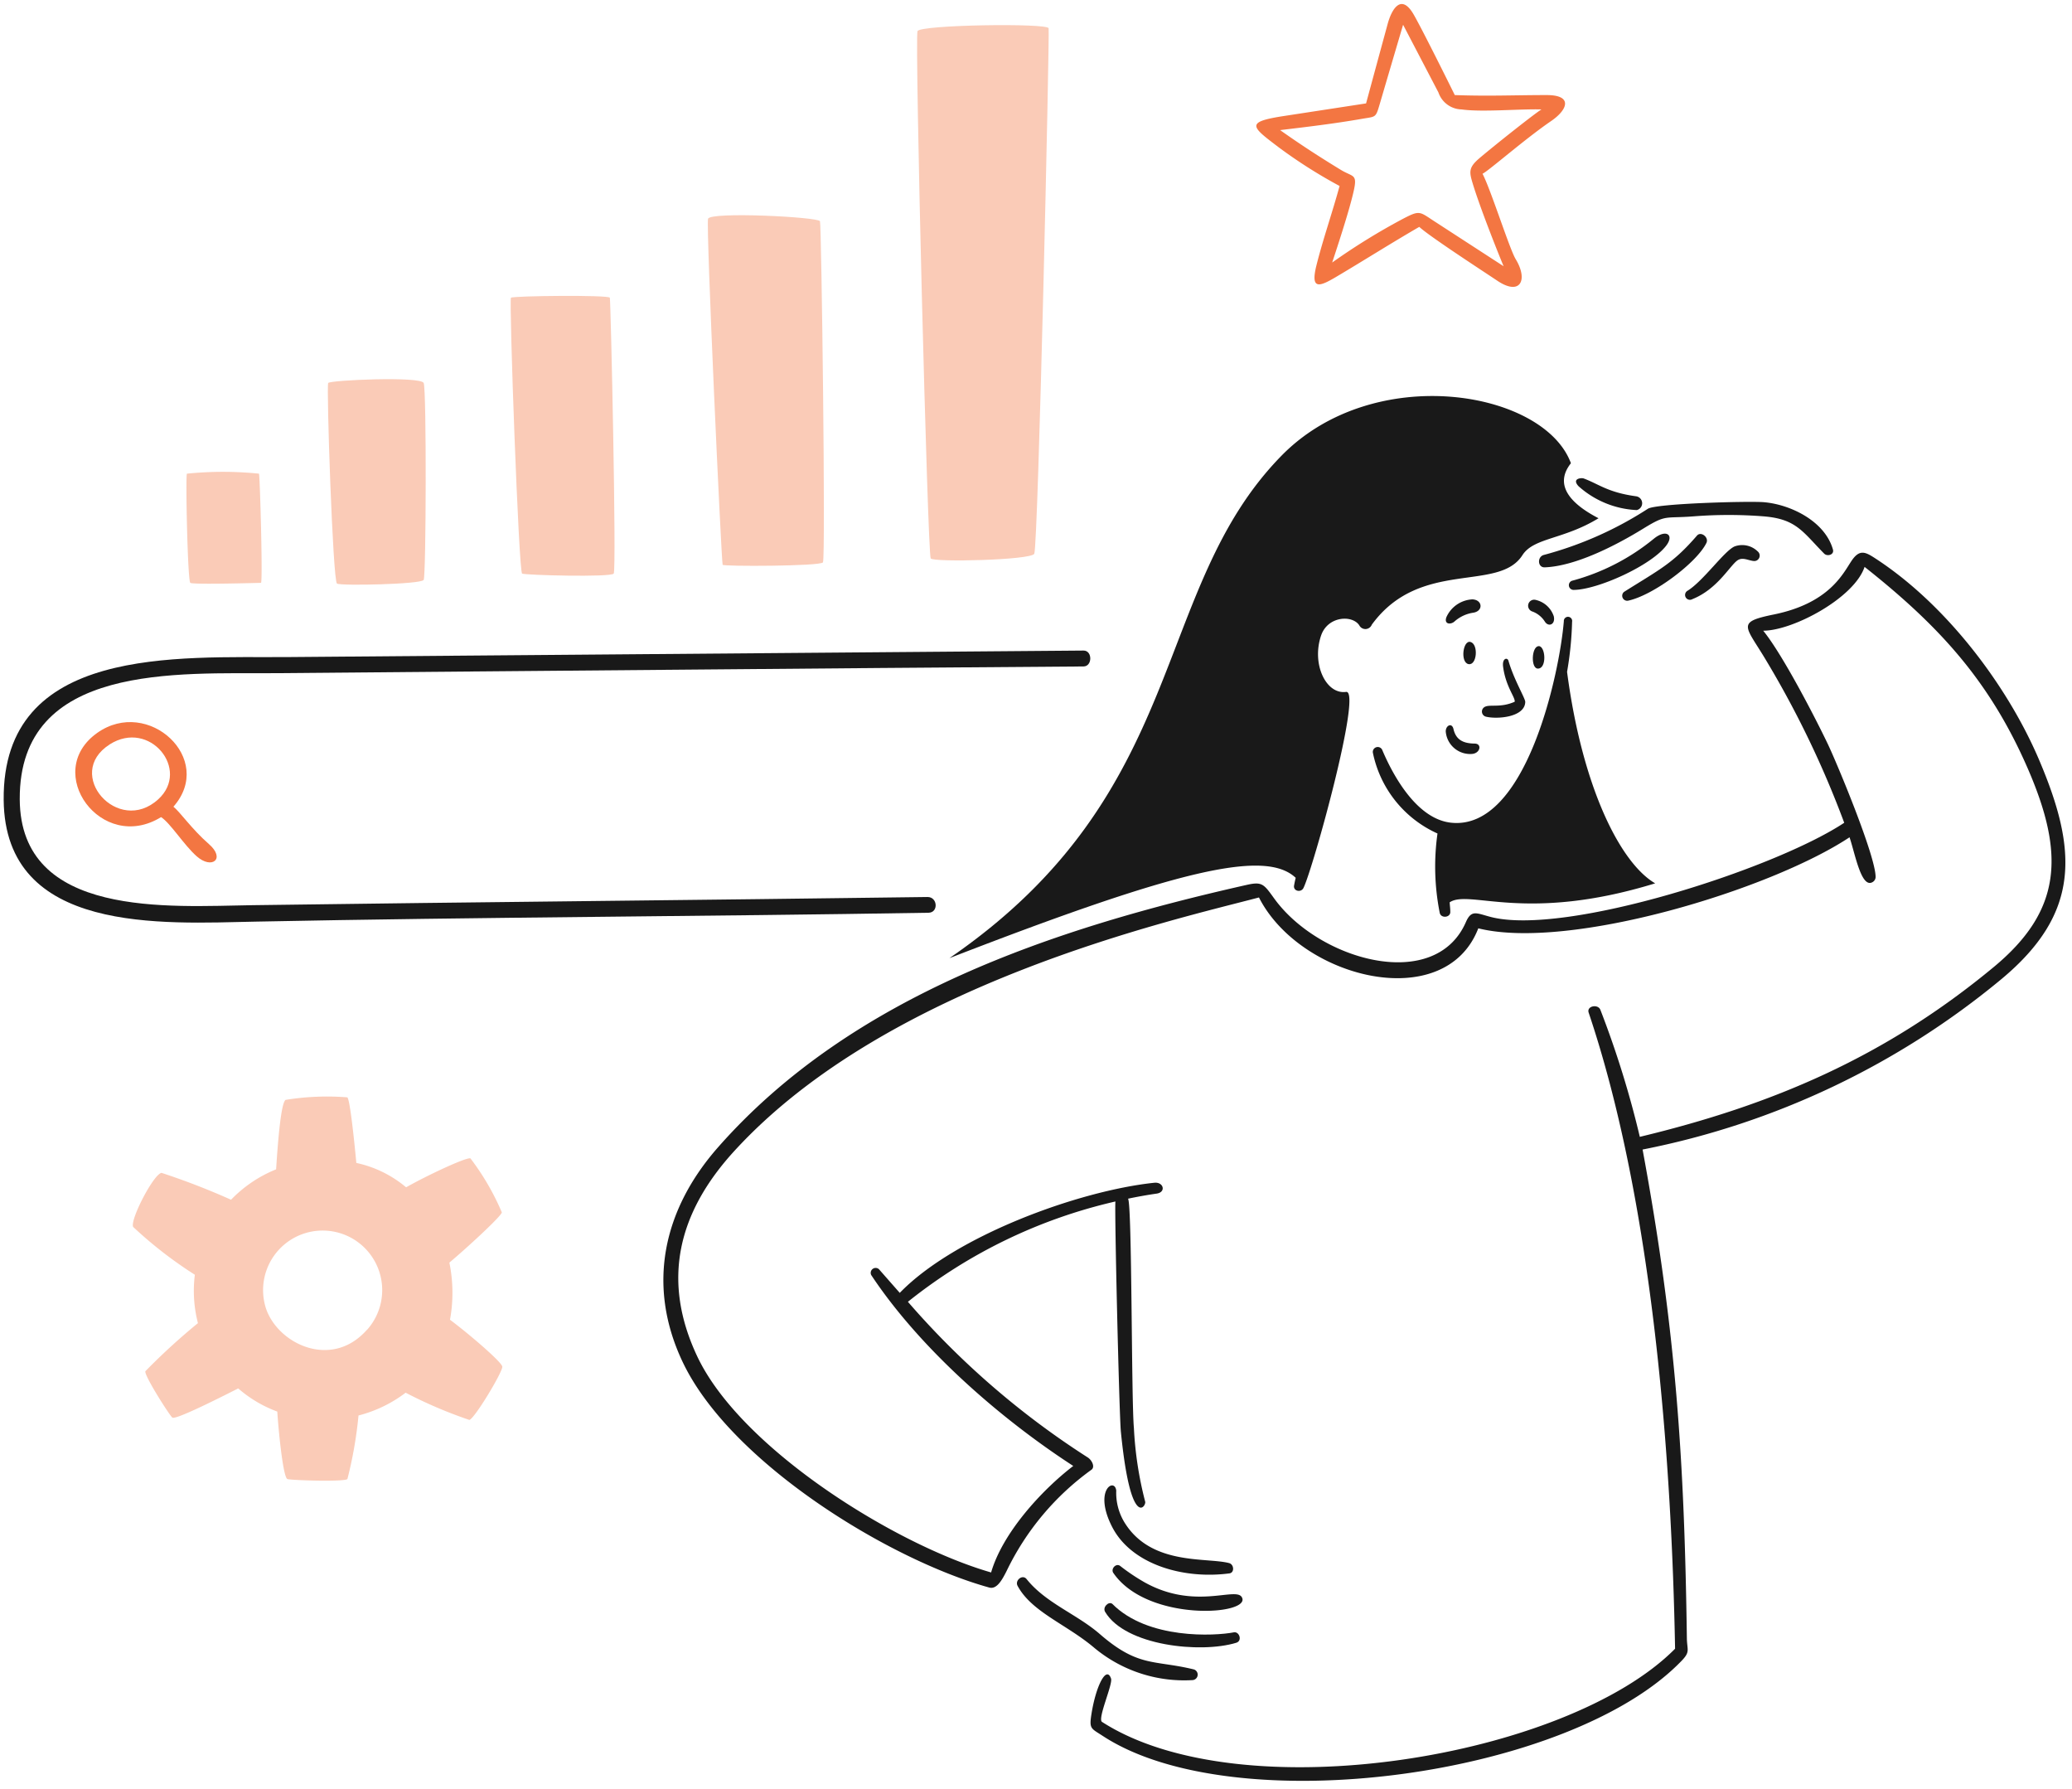
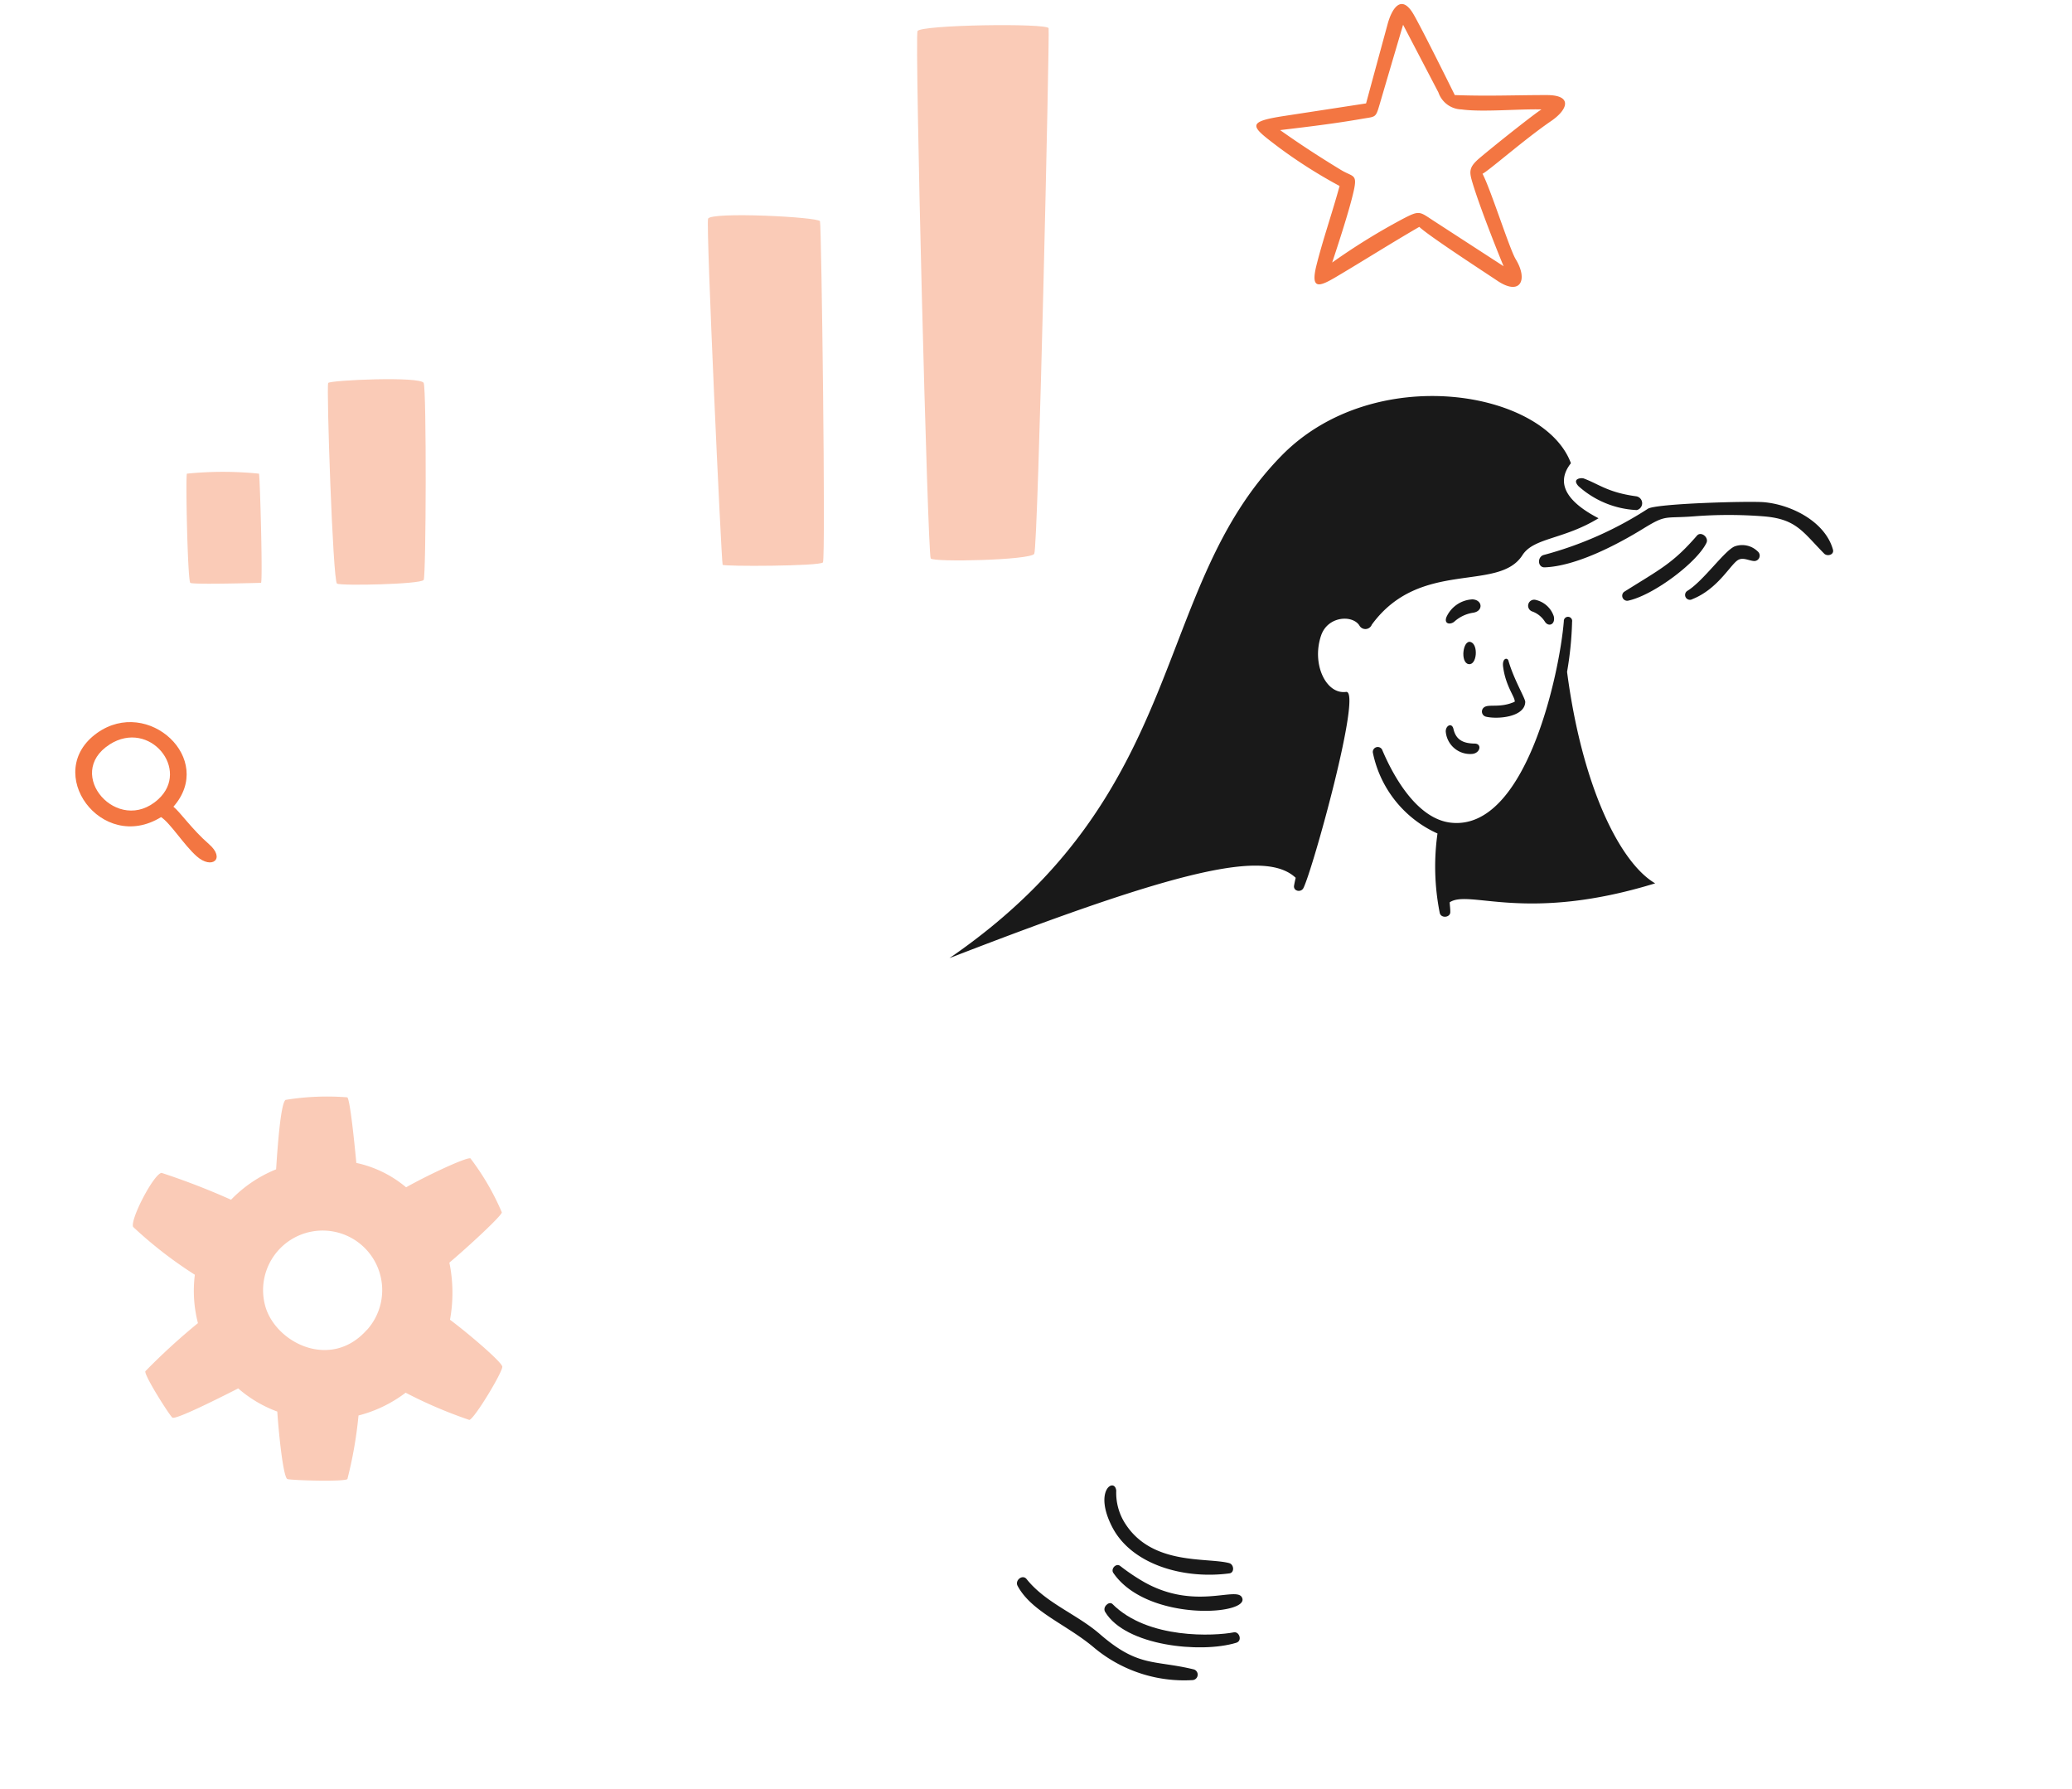
<svg xmlns="http://www.w3.org/2000/svg" xmlns:ns1="http://sodipodi.sourceforge.net/DTD/sodipodi-0.dtd" xmlns:ns2="http://www.inkscape.org/namespaces/inkscape" viewBox="0 0 600 518" id="Seo-1--Streamline-Brooklyn" version="1.1" ns1:docname="seo-b2b-resultats.svg" width="600" height="518" ns2:version="1.3.2 (091e20e, 2023-11-25, custom)">
  <defs id="defs27" />
  <ns1:namedview id="namedview27" pagecolor="#ffffff" bordercolor="#000000" borderopacity="0.25" ns2:showpageshadow="2" ns2:pageopacity="0.0" ns2:pagecheckerboard="0" ns2:deskcolor="#d1d1d1" ns2:zoom="1.4371945" ns2:cx="226.48291" ns2:cy="343.37731" ns2:window-width="1920" ns2:window-height="1009" ns2:window-x="1912" ns2:window-y="-8" ns2:window-maximized="1" ns2:current-layer="Seo-1--Streamline-Brooklyn" />
  <desc id="desc1">Seo 1 Streamline Illustration: https://streamlinehq.com</desc>
  <path d="m 56.92,247.866 c 4.443,3.962 8.484,0.76 3.573,-3.507 -4.911,-4.267 -8.399,-9.36 -10.275,-10.812 12.198,-13.851 -7.324,-31.83 -22.073,-21.366 -15.99,11.356 1.257,35.006 18.498,24.373 2.724,1.775 6.583,8.031 10.278,11.312 z M 31.764,215.502 c 11.579,-7.349 23.45,7.321 14.074,15.883 -11.626,10.655 -27.475,-7.359 -14.074,-15.868 z" fill="#38a1ff" stroke-width="1" id="path1" style="fill:#f37642;fill-opacity:1" />
  <path d="m 447.877,27.524 c -9.36,0 -16.71,0.358 -26.608,0 -1.675,-3.415 -9.829,-19.814 -11.997,-23.478 -3.569,-6.033 -6.284,-1.364 -7.437,2.881 Q 398.693,18.453 395.579,29.937 l -23.459,3.598 c -11.66,1.766 -9.913,2.991 -1.807,9.137 a 143.734,143.734 0 0 0 17.596,11.17 c -2.033,7.485 -4.87,15.638 -6.702,22.988 -1.832,7.349 1.005,6.118 5.898,3.218 7.997,-4.741 15.773,-9.675 23.88,-14.366 2.859,2.68 18.083,12.569 22.674,15.638 6.598,4.399 8.908,-0.273 5.25,-6.284 -1.778,-2.919 -7.192,-20.11 -9.605,-24.732 1.719,-0.804 12.355,-10.143 19.858,-15.258 4.842,-3.302 6.353,-7.532 -1.285,-7.522 z m -19.39,18.209 c -3.268,2.762 -3.057,3.997 -2.011,7.441 2.243,7.39 7.774,21.178 8.936,23.902 L 415.302,64.029 c -4.267,-2.771 -4.132,-3.233 -8.936,-0.738 a 186.614,186.614 0 0 0 -20.597,12.713 c 0.87,-2.68 4.858,-14.542 6.231,-20.71 1.125,-5.046 -0.176,-3.956 -3.771,-6.143 -6.187,-3.771 -11.642,-7.305 -17.539,-11.484 7.931,-0.943 15.795,-1.885 23.682,-3.262 4,-0.691 3.969,-0.204 5.115,-4.11 q 3.393,-11.557 6.815,-23.123 l 10.231,19.594 a 7.261,7.261 0 0 0 6.702,4.914 c 5.97,0.836 16.732,-0.179 23.145,0 -1.646,0.936 -13.103,9.998 -17.898,14.052 z" fill="#38a1ff" stroke-width="1" id="path2" style="fill:#f37642;fill-opacity:1" />
  <path d="m 122.688,167.886 c 0.707,-1.279 0.848,-55.025 0,-57.014 -0.848,-1.989 -27.098,-0.826 -27.651,0 -0.553,0.826 1.342,57.394 2.548,58.085 1.207,0.691 24.402,0.201 25.102,-1.071 z" fill="#38a1ff" stroke-width="1" id="path3" style="fill:#facbb7;fill-opacity:1" />
  <path d="m 75.572,168.738 c 0.559,0 -0.289,-30.897 -0.578,-31.61 a 103.14,103.14 0 0 0 -20.867,0 c -0.424,0.691 0.201,31.051 0.983,31.61 0.782,0.559 19.883,0 20.462,0 z" fill="#38a1ff" stroke-width="1" id="path4" style="fill:#facbb7;fill-opacity:1" />
  <path d="m 265.69,9.004 c -0.855,1.854 2.925,151.535 3.821,152.673 0.896,1.137 28.842,0.493 29.979,-1.339 1.137,-1.832 4.478,-150.618 4.163,-152.161 -0.314,-1.543 -37.118,-1.005 -37.963,0.826 z" fill="#38a1ff" stroke-width="1" id="path5" style="fill:#facbb7;fill-opacity:1" />
  <path d="m 205.034,63.338 c -0.628,2.137 3.83,98.801 4.223,100.171 0.148,0.512 28.216,0.427 29.043,-0.691 0.826,-1.119 -0.424,-97.516 -0.848,-98.767 -0.424,-1.251 -31.805,-2.822 -32.417,-0.713 z" fill="#38a1ff" stroke-width="1" id="path6" style="fill:#facbb7;fill-opacity:1" />
-   <path d="m 147.957,86.191 c -0.578,0.566 2.234,79.398 3.236,79.867 1.002,0.468 25.671,1.115 26.52,0 0.848,-1.115 -0.848,-79.018 -1.119,-79.867 -0.27,-0.848 -28.075,-0.553 -28.637,0 z" fill="#38a1ff" stroke-width="1" id="path7" style="fill:#facbb7;fill-opacity:1" />
  <path d="m 130.308,382.066 a 43.427,43.427 0 0 0 -0.179,-16.534 c 4.87,-4.085 15.035,-13.404 15.192,-14.542 a 72.555,72.555 0 0 0 -9.093,-15.638 c -1.163,-0.402 -12.512,4.914 -18.633,8.377 a 33.225,33.225 0 0 0 -14.41,-7.06 c -0.669,-7.192 -1.885,-18.473 -2.614,-18.988 a 74.915,74.915 0 0 0 -17.872,0.738 c -1.361,0.943 -2.234,12.254 -2.746,20.11 a 37.592,37.592 0 0 0 -13.046,8.798 206.752,206.752 0 0 0 -20.11,-7.774 c -2.234,0.204 -9.178,13.511 -8.245,15.638 a 121.286,121.286 0 0 0 17.872,13.851 37.253,37.253 0 0 0 0.896,14.008 184.317,184.317 0 0 0 -15.236,13.938 c -0.314,1.276 6.969,12.713 7.818,13.404 0.848,0.691 11.862,-4.779 19.079,-8.443 a 36.084,36.084 0 0 0 11.312,6.702 c 0.534,7.796 1.81,19.189 2.947,19.547 1.137,0.358 16.405,0.833 17.36,0 a 119.998,119.998 0 0 0 3.214,-18.41 38.281,38.281 0 0 0 13.653,-6.598 130.555,130.555 0 0 0 18.451,7.884 c 1.496,-0.368 9.54,-13.693 9.54,-15.396 -0.003,-1.213 -9.228,-9.166 -15.148,-13.612 z m -24.106,2.969 c -10.143,11.44 -25.643,4.144 -29.175,-6.209 a 17.247,17.247 0 1 1 29.222,6.209 z" fill="#38a1ff" stroke-width="1" id="path8" style="fill:#facbb7;fill-opacity:1" />
-   <path d="m 445.306,193.557 c 2.746,0.06 2.234,-6.702 0.201,-6.501 -2.033,0.201 -2.259,6.457 -0.201,6.501 z" fill="#191919" stroke-width="1" id="path9" />
  <path d="m 426.381,173.52 a 8.71,8.71 0 0 0 -7.541,5.159 c -0.713,1.967 1.053,2.234 2.234,1.342 a 10.495,10.495 0 0 1 5.496,-2.636 c 3.023,-0.437 2.784,-3.733 -0.189,-3.865 z" fill="#191919" stroke-width="1" id="path10" />
  <path d="m 449.928,178.39 a 7.183,7.183 0 0 0 -5.137,-4.691 1.748,1.748 0 1 0 -1.071,3.328 7.208,7.208 0 0 1 3.642,2.947 c 1.068,1.65 3.126,0.826 2.567,-1.584 z" fill="#191919" stroke-width="1" id="path11" />
  <path d="m 430.281,207.477 c 3.315,0.811 11.28,0.16 11.393,-4.267 0.025,-1.027 -3.318,-6.504 -4.87,-11.94 -0.289,-1.005 -1.866,-0.76 -1.543,1.744 0.745,5.76 3.598,8.936 3.353,10.143 -4.201,1.885 -7.371,0.606 -8.798,1.571 a 1.524,1.524 0 0 0 0.465,2.749 z" fill="#191919" stroke-width="1" id="path12" />
  <path d="m 425.825,185.85 c -2.237,-0.61 -3.016,5.989 -0.559,6.413 2.457,0.424 2.9,-5.772 0.559,-6.413 z" fill="#191919" stroke-width="1" id="path13" />
  <path d="m 420.886,211.049 c -0.43,-1.901 -2.234,-1.071 -2.234,0.694 a 7.086,7.086 0 0 0 7.598,6.526 c 2.426,-0.185 2.954,-2.963 0.804,-2.998 -3.082,-0.047 -5.404,-0.883 -6.168,-4.223 z" fill="#191919" stroke-width="1" id="path14" />
-   <path d="m 482.591,157.831 c 2.231,-3.038 -0.176,-4.713 -3.664,-1.885 a 63.107,63.107 0 0 1 -23.748,12.198 1.364,1.364 0 0 0 0.468,2.636 c 6.906,-0.003 22.648,-7.095 26.944,-12.949 z" fill="#191919" stroke-width="1" id="path15" />
  <path d="m 490.075,173.451 c 7.17,-2.859 10.752,-9.536 12.98,-11.17 1.508,-1.106 3.142,-0.028 4.779,0.135 a 1.571,1.571 0 0 0 1.163,-2.771 6.413,6.413 0 0 0 -6.702,-1.452 c -2.972,1.276 -9.112,10.074 -13.649,12.845 a 1.402,1.402 0 0 0 1.43,2.413 z" fill="#191919" stroke-width="1" id="path16" />
  <path d="m 494.141,157.165 c 0.77,-1.59 -1.571,-3.441 -2.727,-2.121 -7.032,8.132 -10.79,9.785 -21.134,16.308 a 1.455,1.455 0 0 0 1.053,2.57 c 7.337,-1.477 20.062,-11.063 22.809,-16.757 z" fill="#191919" stroke-width="1" id="path17" />
  <path d="m 447.314,164.247 c 8.936,-0.342 20.584,-6.325 28.465,-11.17 6.866,-4.223 6.03,-2.922 14.743,-3.598 a 129.77,129.77 0 0 1 20.11,0 c 9.543,0.751 11.337,4.437 17.596,10.79 0.899,0.911 2.982,0.361 2.545,-1.181 -2.294,-8.138 -12.132,-13.012 -19.949,-13.697 -4.245,-0.371 -31.274,0.361 -33.646,1.901 a 105.236,105.236 0 0 1 -30.268,13.404 c -1.804,0.647 -1.628,3.629 0.405,3.551 z" fill="#191919" stroke-width="1" id="path18" />
  <path d="m 473.956,147.67 a 2.033,2.033 0 0 0 -0.201,-3.997 c -8.192,-1.119 -10.724,-3.51 -15.17,-5.163 -0.603,-0.223 -3.554,-0.019 -1.496,2.234 a 27.113,27.113 0 0 0 16.867,6.925 z" fill="#191919" stroke-width="1" id="path19" />
  <path d="m 331.527,458.134 a 58.089,58.089 0 0 1 -7.195,-4.826 c -1.229,-0.826 -2.724,0.918 -1.942,2.055 9.913,14.454 40.486,12.207 37.171,6.966 -1.863,-2.95 -13.571,3.818 -28.034,-4.195 z" fill="#191919" stroke-width="1" id="path20" />
  <path d="m 320.02,466.646 c 5.857,9.825 27.651,12.097 37.979,8.936 1.832,-0.562 0.87,-3.328 -0.713,-3.016 -5.474,1.075 -24.933,2.121 -35.192,-8.245 -1.046,-0.826 -2.9,0.939 -2.074,2.325 z" fill="#191919" stroke-width="1" id="path21" />
  <path d="m 355.944,452.525 c -6.451,-1.716 -22.212,0.748 -30.048,-11.346 a 16.389,16.389 0 0 1 -2.658,-9.631 c -0.424,-3.909 -6.702,-0.201 -1.163,10.545 5.54,10.746 20.446,15.189 33.935,13.404 1.524,-0.201 1.342,-2.595 -0.066,-2.972 z" fill="#191919" stroke-width="1" id="path22" />
  <path d="m 345.333,486.394 a 1.587,1.587 0 0 0 0.424,-3.082 c -11.572,-2.828 -16.075,-0.525 -27.255,-10.231 -6.708,-5.825 -15.629,-8.946 -21.225,-15.931 -1.181,-1.477 -3.456,0.358 -2.614,1.945 4.063,7.576 14.114,11.117 22.117,17.872 a 40.656,40.656 0 0 0 28.553,9.426 z" fill="#191919" stroke-width="1" id="path23" />
-   <path d="m 268.571,259.686 c -65.143,0.886 -130.298,1.458 -195.456,2.366 -24.015,0.336 -67.267,3.865 -67.399,-30.717 -0.154,-39.541 45.954,-36.235 74.079,-36.449 77.969,-0.628 155.997,-1.408 233.969,-1.945 2.592,-0.016 2.614,-4.622 0,-4.6 l -230.573,1.885 c -31.635,0.239 -82.553,-3.488 -82.126,41.376 0.374,38.918 46.067,35.751 72.963,35.211 64.942,-1.307 129.905,-1.486 194.853,-2.57 2.95,-0.05 2.639,-4.606 -0.311,-4.556 z" fill="#191919" stroke-width="1" id="path24" />
-   <path d="m 590.473,219.986 c -8.986,-21.112 -26.472,-44.559 -47.05,-58.082 -3.167,-2.083 -4.87,-3.142 -7.327,0.556 -2.457,3.698 -6.46,12.179 -22.451,15.437 -10.906,2.221 -8.264,3.199 -2.413,12.958 a 282.792,282.792 0 0 1 22.809,47.339 c -20.238,13.404 -80.684,32.832 -102.317,27.277 -4.11,-1.056 -5.612,-2.234 -7.227,1.452 -8.958,20.59 -42.573,11.133 -55.537,-6.834 -3.004,-4.166 -3.485,-4.911 -7.931,-3.912 -55.55,12.515 -114.298,31.886 -153.097,75.958 -15.94,18.105 -20.738,39.993 -10.278,62.107 13.75,29.049 59.578,57.246 88.803,65.356 2.099,0.581 3.617,-1.945 5.071,-4.87 a 77.548,77.548 0 0 1 24.575,-29.266 c 1.071,-0.87 0,-2.828 -1.119,-3.529 a 240.008,240.008 0 0 1 -52.075,-45.061 149.594,149.594 0 0 1 60.096,-29.043 c -0.336,0.943 1.075,61.482 1.571,66.641 2.866,28.886 7.456,21.47 7.035,20.242 a 104.592,104.592 0 0 1 -3.262,-21.335 c -0.757,-8.17 -0.512,-64.788 -1.697,-66.352 2.746,-0.581 5.518,-1.071 8.289,-1.474 2.771,-0.402 2.033,-3.409 -0.672,-3.142 -21.885,2.291 -57.727,15.368 -73.721,31.88 l -6.033,-6.859 a 1.43,1.43 0 0 0 -2.234,1.697 c 14.052,21.2 37.241,41.476 58.51,55.27 -9.156,7.02 -20.462,19.368 -23.792,30.834 -27.836,-8.022 -72.52,-35.911 -85.095,-62.554 -10.463,-22.168 -5.477,-41.756 10.746,-59.471 44.304,-48.389 126.49,-66.685 151.913,-73.388 11.94,23.481 53.84,33.979 63.515,8.936 26.183,6.501 84.313,-11.013 107.502,-26.359 1.653,4.873 3.456,15.255 6.834,12.867 a 1.709,1.709 0 0 0 0.716,-1.408 c -0.044,-6.187 -11.205,-32.914 -13.785,-38.334 -3.579,-7.525 -13.181,-26.114 -18.765,-32.93 8.6,0 26.359,-9.47 29.354,-18.476 21.492,17.002 36.103,32.864 47.132,58.085 11.029,25.222 9.942,41.476 -9.741,57.771 -31.421,26.029 -64.071,39.924 -102.474,49.149 A 280.435,280.435 0 0 0 463.436,292.358 c -0.685,-1.782 -4.05,-1.137 -3.397,0.804 18.774,55.754 24.037,130.266 25.021,184.151 -31.277,31.569 -125.493,47.21 -165.942,21.181 -1.386,-0.892 3.17,-10.881 2.614,-12.534 -1.301,-3.865 -4.339,1.942 -5.656,10.143 -0.716,4.468 -0.198,4.195 3.262,6.457 38.262,25.008 135.332,11.858 167.664,-21.806 2.514,-2.621 1.524,-3.06 1.474,-6.501 -0.723,-51.217 -3.082,-88.803 -12.823,-141.459 a 233.35,233.35 0 0 0 104.004,-49.416 c 22.787,-19.029 21.989,-37.137 10.815,-63.392 z" fill="#191919" stroke-width="1" id="path25" />
  <path d="m 479.298,255.731 c -10.055,-5.854 -21.112,-27.679 -25.514,-61.234 a 98.462,98.462 0 0 0 1.455,-14.498 1.207,1.207 0 1 0 -2.391,-0.157 c -1.185,14.743 -10.856,60.709 -32.678,58.33 -9.675,-1.056 -16.531,-13.046 -19.949,-21.156 a 1.43,1.43 0 0 0 -2.68,0.848 32.838,32.838 0 0 0 18.721,23.434 68.574,68.574 0 0 0 0.647,22.966 c 0.346,1.7 3.196,1.408 3.06,-0.358 0,-0.892 -0.135,-1.785 -0.179,-2.68 5.744,-3.843 21.828,6.077 59.509,-5.496 z" fill="#191919" stroke-width="1" id="path26" />
  <path d="m 274.937,277.38 c 66.755,-25.872 91.483,-31.5 100.265,-23.252 -0.179,0.738 -0.336,1.474 -0.471,2.234 -0.289,1.653 2.011,2.102 2.705,0.738 2.68,-5.272 17.156,-57.46 12.352,-56.791 -5.763,0.804 -10.055,-8.022 -7.227,-16.339 1.914,-5.587 8.936,-6.033 11.035,-2.972 a 1.992,1.992 0 0 0 3.642,-0.154 c 14.008,-19.192 36.669,-9.26 43.61,-20.11 3.277,-5.122 11.862,-4.468 22.048,-10.702 -8.644,-4.468 -12.779,-9.873 -7.997,-15.927 -7.774,-21.112 -57.023,-29.457 -83.753,-2.234 -38.23,38.95 -26.237,97.544 -96.209,145.509 z" fill="#191919" stroke-width="1" id="path27" />
</svg>